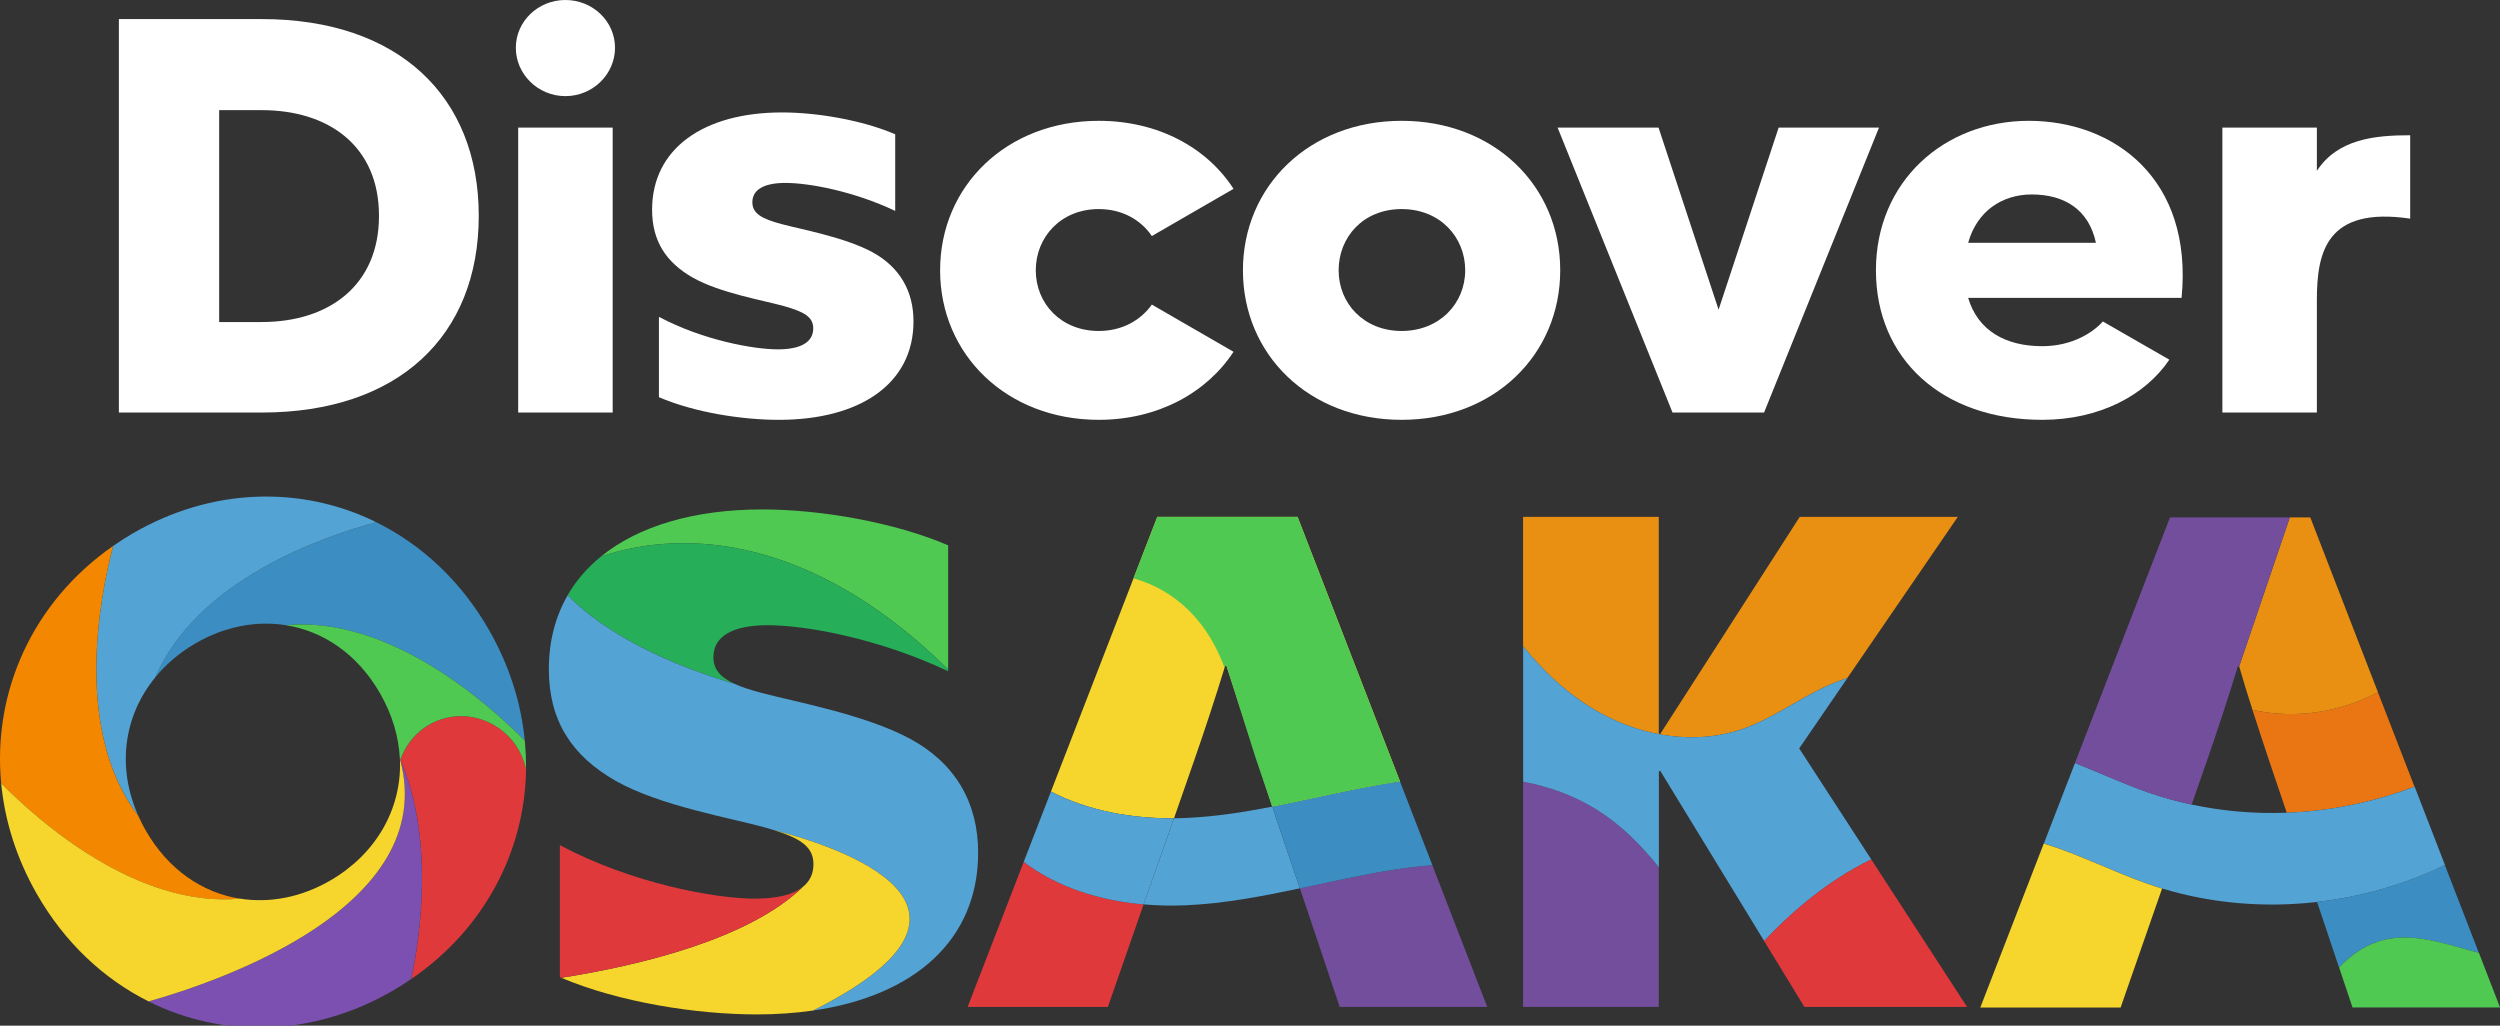
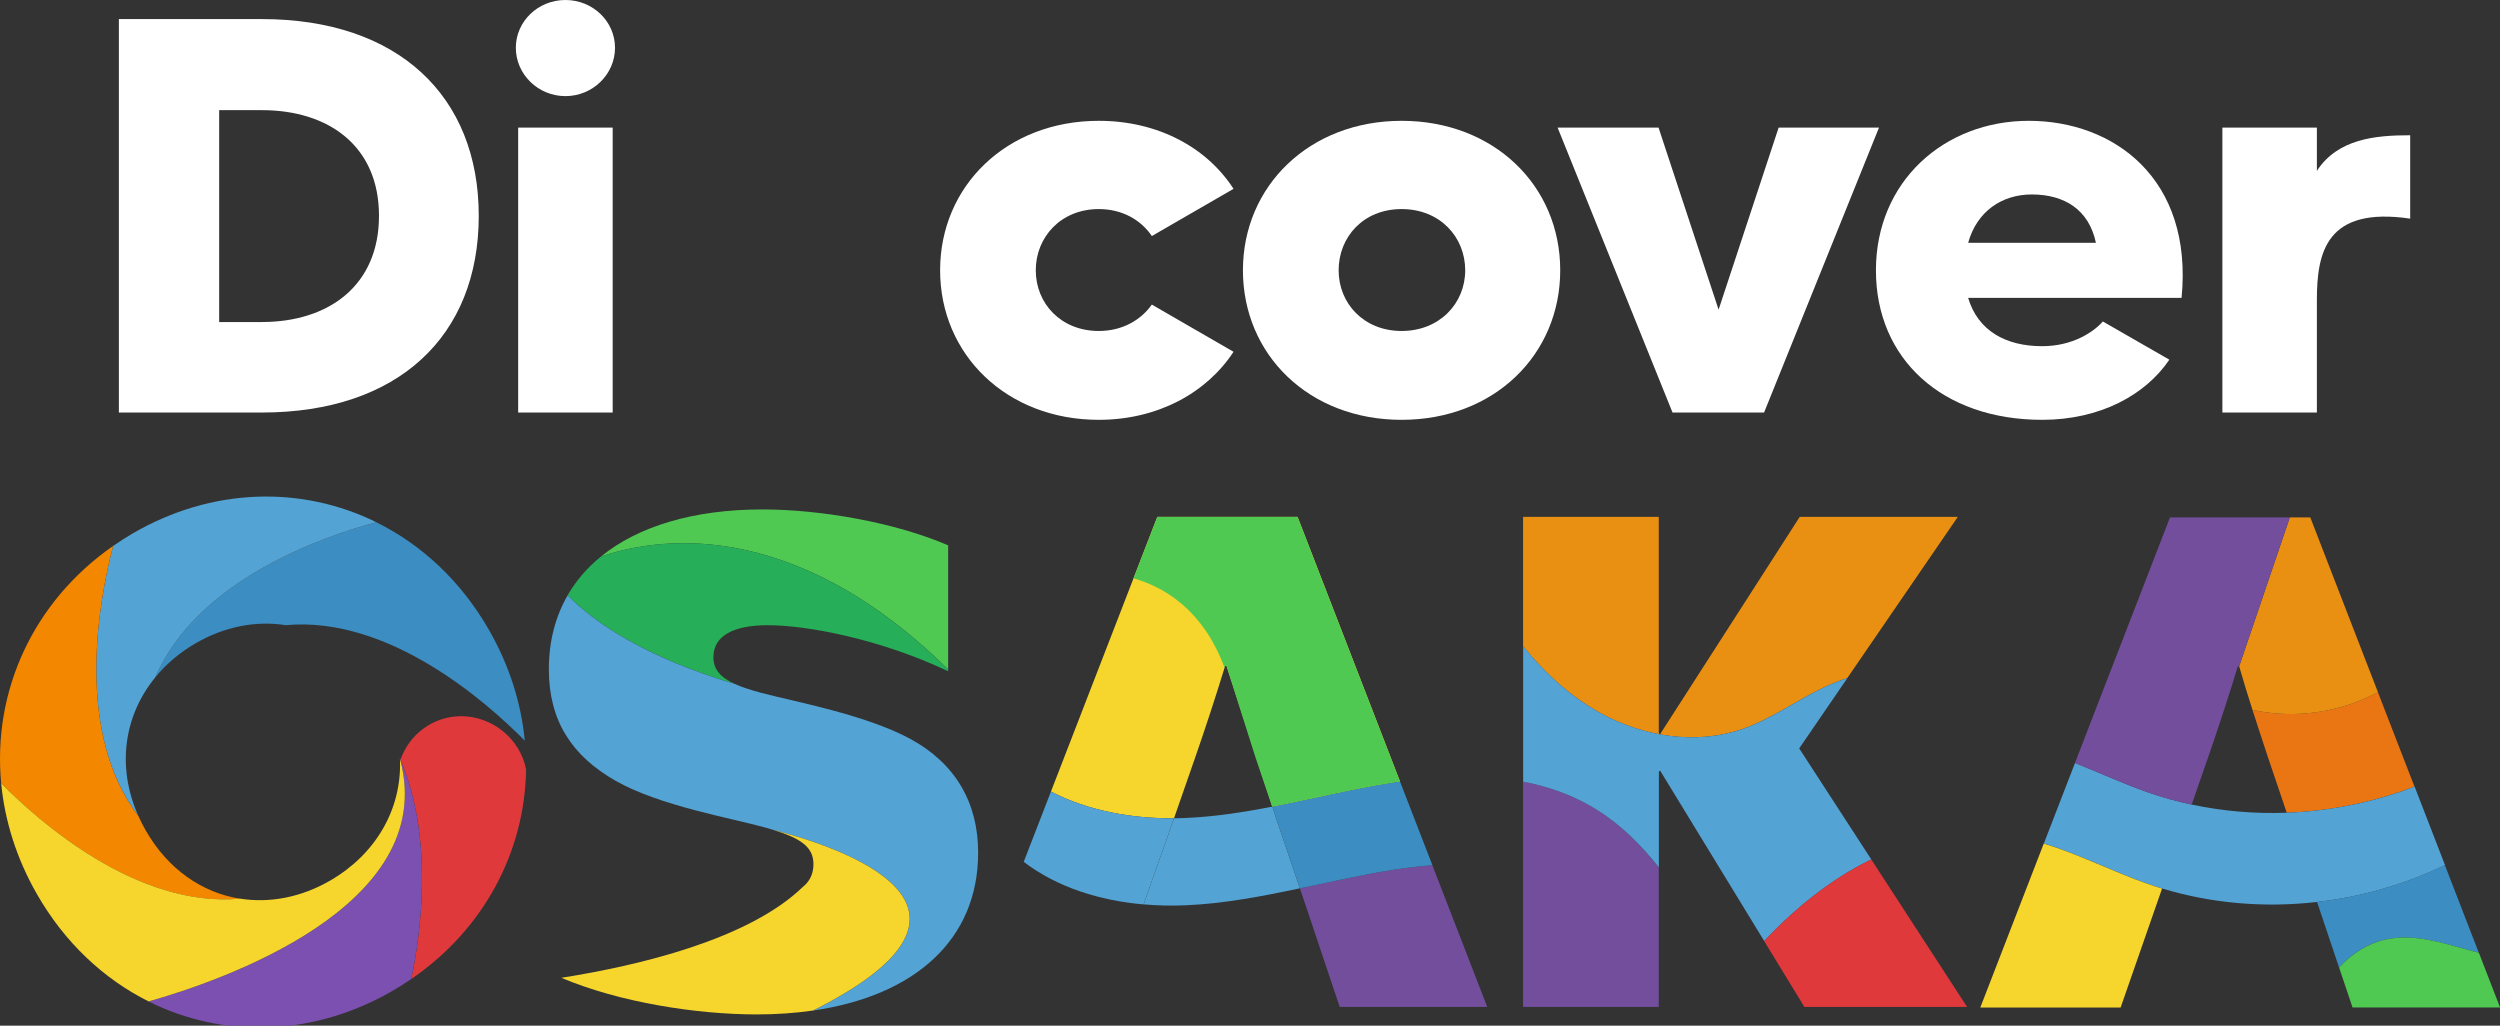
<svg xmlns="http://www.w3.org/2000/svg" width="156" height="64" viewBox="0 0 156 64" fill="none">
  <rect x="0" y="0" width="156" height="64" fill="#333333" stroke="none" />
  <g clip-path="url(#clip0_2511_19789)">
    <path d="M29.874 13.467C29.874 20.973 24.851 25.742 16.335 25.742H7.418V1.191H16.335C24.851 1.191 29.874 5.995 29.874 13.464V13.467ZM23.649 13.467C23.649 9.118 20.518 6.873 16.332 6.873H13.676V20.095H16.332C20.518 20.095 23.649 17.816 23.649 13.467Z" fill="white" />
    <path d="M32.188 2.982C32.188 1.333 33.573 0 35.283 0C36.992 0 38.377 1.333 38.377 2.982C38.377 4.631 36.992 5.998 35.283 5.998C33.573 5.998 32.188 4.631 32.188 2.982ZM32.334 7.961H38.231V25.74H32.334V7.961Z" fill="white" />
    <path d="M71.876 19.007L76.972 21.952C75.296 24.514 72.241 26.197 68.563 26.197C62.813 26.197 58.663 22.127 58.663 16.866C58.663 11.605 62.813 7.539 68.563 7.539C72.238 7.539 75.296 9.188 76.972 11.783L71.876 14.729C71.185 13.712 70.02 13.046 68.563 13.046C66.196 13.046 64.632 14.799 64.632 16.866C64.632 18.933 66.199 20.653 68.563 20.653C70.02 20.653 71.182 19.987 71.876 19.004V19.007Z" fill="white" />
    <path d="M97.358 16.866C97.358 22.127 93.245 26.197 87.458 26.197C81.672 26.197 77.559 22.127 77.559 16.866C77.559 11.605 81.708 7.539 87.458 7.539C93.209 7.539 97.358 11.572 97.358 16.866ZM91.429 16.866C91.429 14.796 89.862 13.046 87.462 13.046C85.061 13.046 83.531 14.799 83.531 16.866C83.531 18.933 85.098 20.653 87.462 20.653C89.825 20.653 91.429 18.933 91.429 16.866Z" fill="white" />
    <path d="M117.25 7.961L110.079 25.74H104.365L97.194 7.961H103.492L107.24 19.324L110.988 7.961H117.25Z" fill="white" />
    <path d="M136.133 18.586H122.811C123.428 20.656 125.178 21.602 127.432 21.602C129.324 21.602 130.636 20.724 131.217 20.06L135.367 22.444C133.876 24.652 131.034 26.197 127.432 26.197C121.207 26.197 117.058 22.41 117.058 16.866C117.058 11.323 121.317 7.539 126.595 7.539C131.874 7.539 136.86 11.117 136.13 18.586H136.133ZM130.785 15.149C130.347 13.079 128.819 12.134 126.781 12.134C124.925 12.134 123.358 13.184 122.814 15.149H130.785Z" fill="white" />
    <path d="M150.396 8.44V13.643C145.154 12.872 144.573 15.746 144.573 18.729V25.743H138.677V7.961H144.573V10.661C145.884 8.661 148.212 8.44 150.396 8.44Z" fill="white" />
-     <path d="M48.532 21.8C49.907 21.8 50.746 21.389 50.746 20.489C50.746 19.795 50.208 19.46 48.921 19.101C47.634 18.741 44.911 18.278 43.235 17.326C41.559 16.373 40.691 15.038 40.691 13.084C40.691 9.279 43.892 7.016 48.799 7.016C51.014 7.016 53.825 7.504 55.861 8.379V13.161C53.256 11.926 50.476 11.414 49.009 11.414C47.692 11.414 46.947 11.825 46.947 12.62C46.947 13.315 47.515 13.649 48.772 13.984C50.028 14.319 52.721 14.807 54.428 15.732C56.131 16.656 57.002 18.149 57.002 20.053C57.002 23.962 53.652 26.198 48.596 26.198C46.292 26.198 43.329 25.735 41.117 24.785V19.77C43.871 21.235 47.041 21.8 48.538 21.8H48.532Z" fill="white" />
    <path d="M24.96 47.486C24.967 47.467 24.973 47.451 24.979 47.436C24.97 47.401 24.963 47.37 24.954 47.336C24.954 47.386 24.96 47.436 24.96 47.489V47.486Z" fill="#F6D62D" />
    <path d="M9.695 42.257C10.362 41.446 11.195 40.731 12.181 40.156C14.006 39.091 15.978 38.719 17.828 39.011C24.284 38.415 30.408 43.848 32.747 46.219C32.525 43.897 31.798 41.554 30.52 39.321C28.765 36.25 26.298 33.977 23.477 32.586C20.262 33.446 12.327 36.136 9.692 42.26L9.695 42.257Z" fill="#3C8DC2" />
    <path d="M24.979 47.436C24.979 47.436 24.985 47.42 24.989 47.411C24.976 47.383 24.967 47.355 24.954 47.33C24.954 47.33 24.954 47.333 24.954 47.336C24.963 47.371 24.97 47.402 24.979 47.436Z" fill="#7C50B0" />
    <path d="M28.772 44.691C27.02 44.691 25.532 45.831 24.987 47.413C27.102 52.351 26.241 58.352 25.663 61.092C30.208 57.98 32.748 53.137 32.828 48.014C32.468 46.126 30.743 44.691 28.775 44.691H28.772Z" fill="#DF393C" />
    <path d="M24.986 47.412C24.986 47.412 24.98 47.428 24.977 47.437C27.396 56.598 13.666 61.251 9.272 62.492C13.93 64.817 19.562 64.706 24.554 61.794C24.934 61.573 25.3 61.334 25.659 61.091C26.237 58.355 27.098 52.354 24.983 47.412H24.986Z" fill="#7C50B0" />
    <path d="M8.643 50.936C7.249 47.837 7.751 44.628 9.695 42.26C12.33 36.136 20.265 33.445 23.48 32.586C18.835 30.294 13.228 30.402 8.259 33.298C7.843 33.541 7.447 33.799 7.061 34.066C6.169 37.466 4.624 45.675 8.646 50.936H8.643Z" fill="#53A3D5" />
-     <path d="M32.748 46.218C30.408 43.85 24.284 38.417 17.828 39.01C20.171 39.378 22.316 40.816 23.724 43.279C24.491 44.618 24.883 45.994 24.95 47.33C24.962 47.357 24.972 47.385 24.984 47.409C25.528 45.828 27.016 44.688 28.768 44.688C30.737 44.688 32.462 46.123 32.821 48.011C32.83 47.416 32.803 46.817 32.745 46.215L32.748 46.218Z" fill="#50C953" />
    <path d="M14.984 56.081C12.642 55.712 10.497 54.275 9.088 51.812C8.921 51.523 8.775 51.228 8.644 50.936C4.622 45.675 6.17 37.466 7.059 34.066C2.054 37.546 -0.474 43.154 0.074 48.882C2.419 51.256 8.537 56.673 14.984 56.081Z" fill="#F48700" />
    <path d="M24.978 47.434C24.972 47.449 24.966 47.467 24.96 47.483C25.051 50.492 23.466 53.278 20.634 54.93C18.805 55.996 16.834 56.368 14.984 56.076C8.537 56.669 2.419 51.251 0.073 48.877C0.295 51.199 1.019 53.542 2.291 55.769C4.04 58.831 6.483 61.094 9.273 62.489C13.666 61.248 27.397 56.595 24.978 47.434Z" fill="#F6D62D" />
    <path d="M99.594 50.499C98.189 49.627 96.649 49.081 95.04 48.773V62.833H103.507V54.123C102.384 52.711 101.119 51.445 99.591 50.499H99.594Z" fill="#734E9C" />
    <path d="M99.865 44.496C102.552 45.973 105.834 46.492 108.728 45.491C110.504 44.877 112.05 43.737 113.748 42.923C114.243 42.687 114.758 42.487 115.275 42.306L122.166 32.254H112.302L103.589 45.813L103.507 45.77V32.254H95.04V40.322C96.391 41.999 97.991 43.464 99.865 44.493V44.496Z" fill="#E99013" />
    <path d="M115.279 42.305C114.758 42.486 114.247 42.683 113.751 42.922C112.054 43.736 110.508 44.876 108.732 45.49C105.838 46.491 102.556 45.972 99.869 44.495C97.995 43.466 96.395 42.001 95.044 40.324V48.776C96.65 49.083 98.193 49.63 99.598 50.502C101.126 51.448 102.391 52.713 103.514 54.126V48.137L103.596 48.094L110.085 58.721C111.993 56.703 114.165 54.925 116.639 53.693C116.681 53.672 116.727 53.65 116.769 53.629L112.27 46.7L115.282 42.305H115.279Z" fill="#53A3D5" />
    <path d="M110.082 58.719L112.595 62.834H122.747L116.766 53.627C116.724 53.648 116.678 53.667 116.635 53.691C114.162 54.923 111.99 56.704 110.082 58.719Z" fill="#DF393C" />
    <path d="M73.258 51.062L74.557 47.333C75.175 45.558 75.871 43.448 76.449 41.547H76.532L79.397 50.337C81.898 49.852 84.384 49.234 86.897 48.835C87.052 48.811 87.207 48.789 87.362 48.768L80.97 32.254H72.215L65.579 49.394C67.885 50.589 70.611 51.083 73.258 51.059V51.062Z" fill="#F6D62D" />
    <path d="M89.381 53.988C88.545 54.056 87.714 54.154 86.893 54.283C84.955 54.59 83.035 55.026 81.112 55.435L81.502 56.583L83.598 62.833H92.804L89.378 53.988H89.381Z" fill="#734E9C" />
-     <path d="M60.375 62.833H69.131L71.309 56.583L71.361 56.436C68.65 56.199 65.976 55.379 63.883 53.779L60.378 62.836L60.375 62.833Z" fill="#DF393C" />
-     <path d="M65.578 49.395L63.884 53.777L65.578 49.395Z" fill="#53A3D5" />
+     <path d="M65.578 49.395L63.884 53.777Z" fill="#53A3D5" />
    <path d="M79.394 50.337C79.394 50.337 79.388 50.337 79.385 50.337C77.605 50.681 75.819 50.961 74.009 51.04C73.76 51.053 73.51 51.056 73.258 51.059L73.005 51.787L71.362 56.433C72.248 56.51 73.136 56.529 74.009 56.489C76.406 56.381 78.761 55.93 81.113 55.432L79.671 51.182L79.394 50.334V50.337Z" fill="#53A3D5" />
    <path d="M73.256 51.061C70.61 51.083 67.884 50.588 65.578 49.397L63.88 53.779C65.976 55.382 68.647 56.199 71.358 56.436L73.001 51.789L73.253 51.061H73.256Z" fill="#53A3D5" />
    <path d="M89.382 53.989L87.361 48.768C87.206 48.789 87.051 48.811 86.896 48.835C84.38 49.234 81.894 49.852 79.397 50.337L79.673 51.185L81.115 55.435C83.038 55.03 84.958 54.59 86.896 54.283C87.714 54.154 88.548 54.056 89.385 53.989H89.382Z" fill="#3C8DC2" />
    <path d="M72.216 32.254L70.731 36.087C72.587 36.615 75.064 38.012 76.412 41.667C76.424 41.627 76.436 41.584 76.448 41.544H76.53L78.337 47.247L79.384 50.337C81.888 49.852 84.376 49.231 86.895 48.835C87.051 48.811 87.206 48.789 87.361 48.768L80.969 32.254H72.213H72.216Z" fill="#50C953" />
    <path d="M59.165 41.777V34.028C55.822 32.591 51.203 31.789 47.568 31.789C43.302 31.789 39.822 32.83 37.488 34.737C40.722 33.607 49.274 32.044 59.165 41.777Z" fill="#50C953" />
    <path d="M44.519 40.997C44.519 39.688 45.748 39.013 47.908 39.013C50.317 39.013 54.887 39.857 59.161 41.884V41.777C49.271 32.044 40.719 33.607 37.485 34.737C36.639 35.428 35.945 36.233 35.419 37.142C37.199 38.945 40.338 41.027 45.851 42.676C44.941 42.265 44.516 41.764 44.516 40.997H44.519Z" fill="#26AE58" />
    <path d="M56.804 46.108C54.002 44.588 49.578 43.786 47.516 43.237C46.843 43.059 46.293 42.877 45.855 42.681C40.342 41.032 37.202 38.949 35.422 37.147C34.656 38.47 34.248 40.018 34.248 41.759C34.248 44.969 35.675 47.165 38.425 48.728C41.178 50.291 45.651 51.05 47.765 51.642C47.942 51.692 48.106 51.741 48.264 51.79C52.362 52.84 63.686 56.553 50.741 63.058C57.047 62.143 61.036 58.669 61.036 53.206C61.036 50.079 59.609 47.632 56.81 46.111L56.804 46.108Z" fill="#53A3D5" />
    <path d="M48.262 51.789C50.014 52.33 50.759 52.876 50.759 53.923C50.759 54.406 50.61 54.802 50.334 55.118C50.267 55.195 50.194 55.266 50.111 55.33C46.722 58.622 39.883 60.247 35.027 61.015C38.654 62.55 43.467 63.3 47.218 63.3C48.456 63.3 49.631 63.217 50.735 63.057C63.683 56.553 52.357 52.839 48.259 51.789H48.262Z" fill="#F6D62D" />
-     <path d="M47.122 56.077C44.667 56.077 39.456 55.146 34.935 52.738V60.975C34.965 60.987 34.998 61 35.029 61.012C39.885 60.244 46.724 58.62 50.113 55.327C49.498 55.834 48.47 56.074 47.122 56.074V56.077Z" fill="#DF393C" />
    <path d="M140.554 44.295C140.885 45.333 141.226 46.362 141.53 47.28L142.693 50.714C145.412 50.612 148.12 50.059 150.664 49.086L148.382 43.195C146 44.458 143.176 44.885 140.551 44.295H140.554Z" fill="#E97613" />
    <path d="M150.667 49.087C148.121 50.06 145.416 50.613 142.696 50.714C140.707 50.788 138.711 50.622 136.764 50.205C135.842 50.008 134.932 49.756 134.041 49.446C132.498 48.908 131.001 48.211 129.48 47.609L127.536 52.634C129.748 53.306 131.847 54.394 134.044 55.158C134.333 55.26 134.625 55.352 134.917 55.441C138.041 56.39 141.348 56.654 144.592 56.282C147.354 55.966 150.062 55.189 152.569 53.982L150.673 49.084L150.667 49.087Z" fill="#53A3D5" />
    <path d="M127.532 52.635L123.571 62.868H132.327L134.913 55.445C134.621 55.356 134.329 55.264 134.04 55.162C131.846 54.398 129.744 53.31 127.532 52.638V52.635Z" fill="#F6D62D" />
    <path d="M144.585 56.282L145.957 60.373C146.724 59.537 147.71 58.892 148.808 58.638C150.533 58.238 152.316 58.809 154.022 59.279C154.238 59.338 154.458 59.396 154.677 59.451L152.559 53.978C150.055 55.185 147.344 55.962 144.582 56.279L144.585 56.282Z" fill="#3C8DC2" />
    <path d="M148.811 58.638C147.712 58.893 146.727 59.538 145.96 60.373L146.797 62.864H156.003L154.682 59.452C154.463 59.397 154.244 59.339 154.028 59.28C152.322 58.807 150.539 58.236 148.814 58.638H148.811Z" fill="#50C953" />
    <path d="M144.162 32.287H142.885L139.724 41.581C139.973 42.453 140.262 43.38 140.554 44.295C143.18 44.888 146.003 44.458 148.385 43.196L144.162 32.287Z" fill="#E99013" />
    <path d="M135.406 32.288L129.477 47.61C130.998 48.212 132.495 48.91 134.037 49.447C134.928 49.757 135.838 50.009 136.76 50.206L137.749 47.365C138.366 45.59 139.063 43.48 139.641 41.579H139.723L142.884 32.285H135.406V32.288Z" fill="#734E9C" />
  </g>
  <defs>
    <clipPath id="clip0_2511_19789">
      <rect width="156" height="64" fill="white" />
    </clipPath>
  </defs>
</svg>